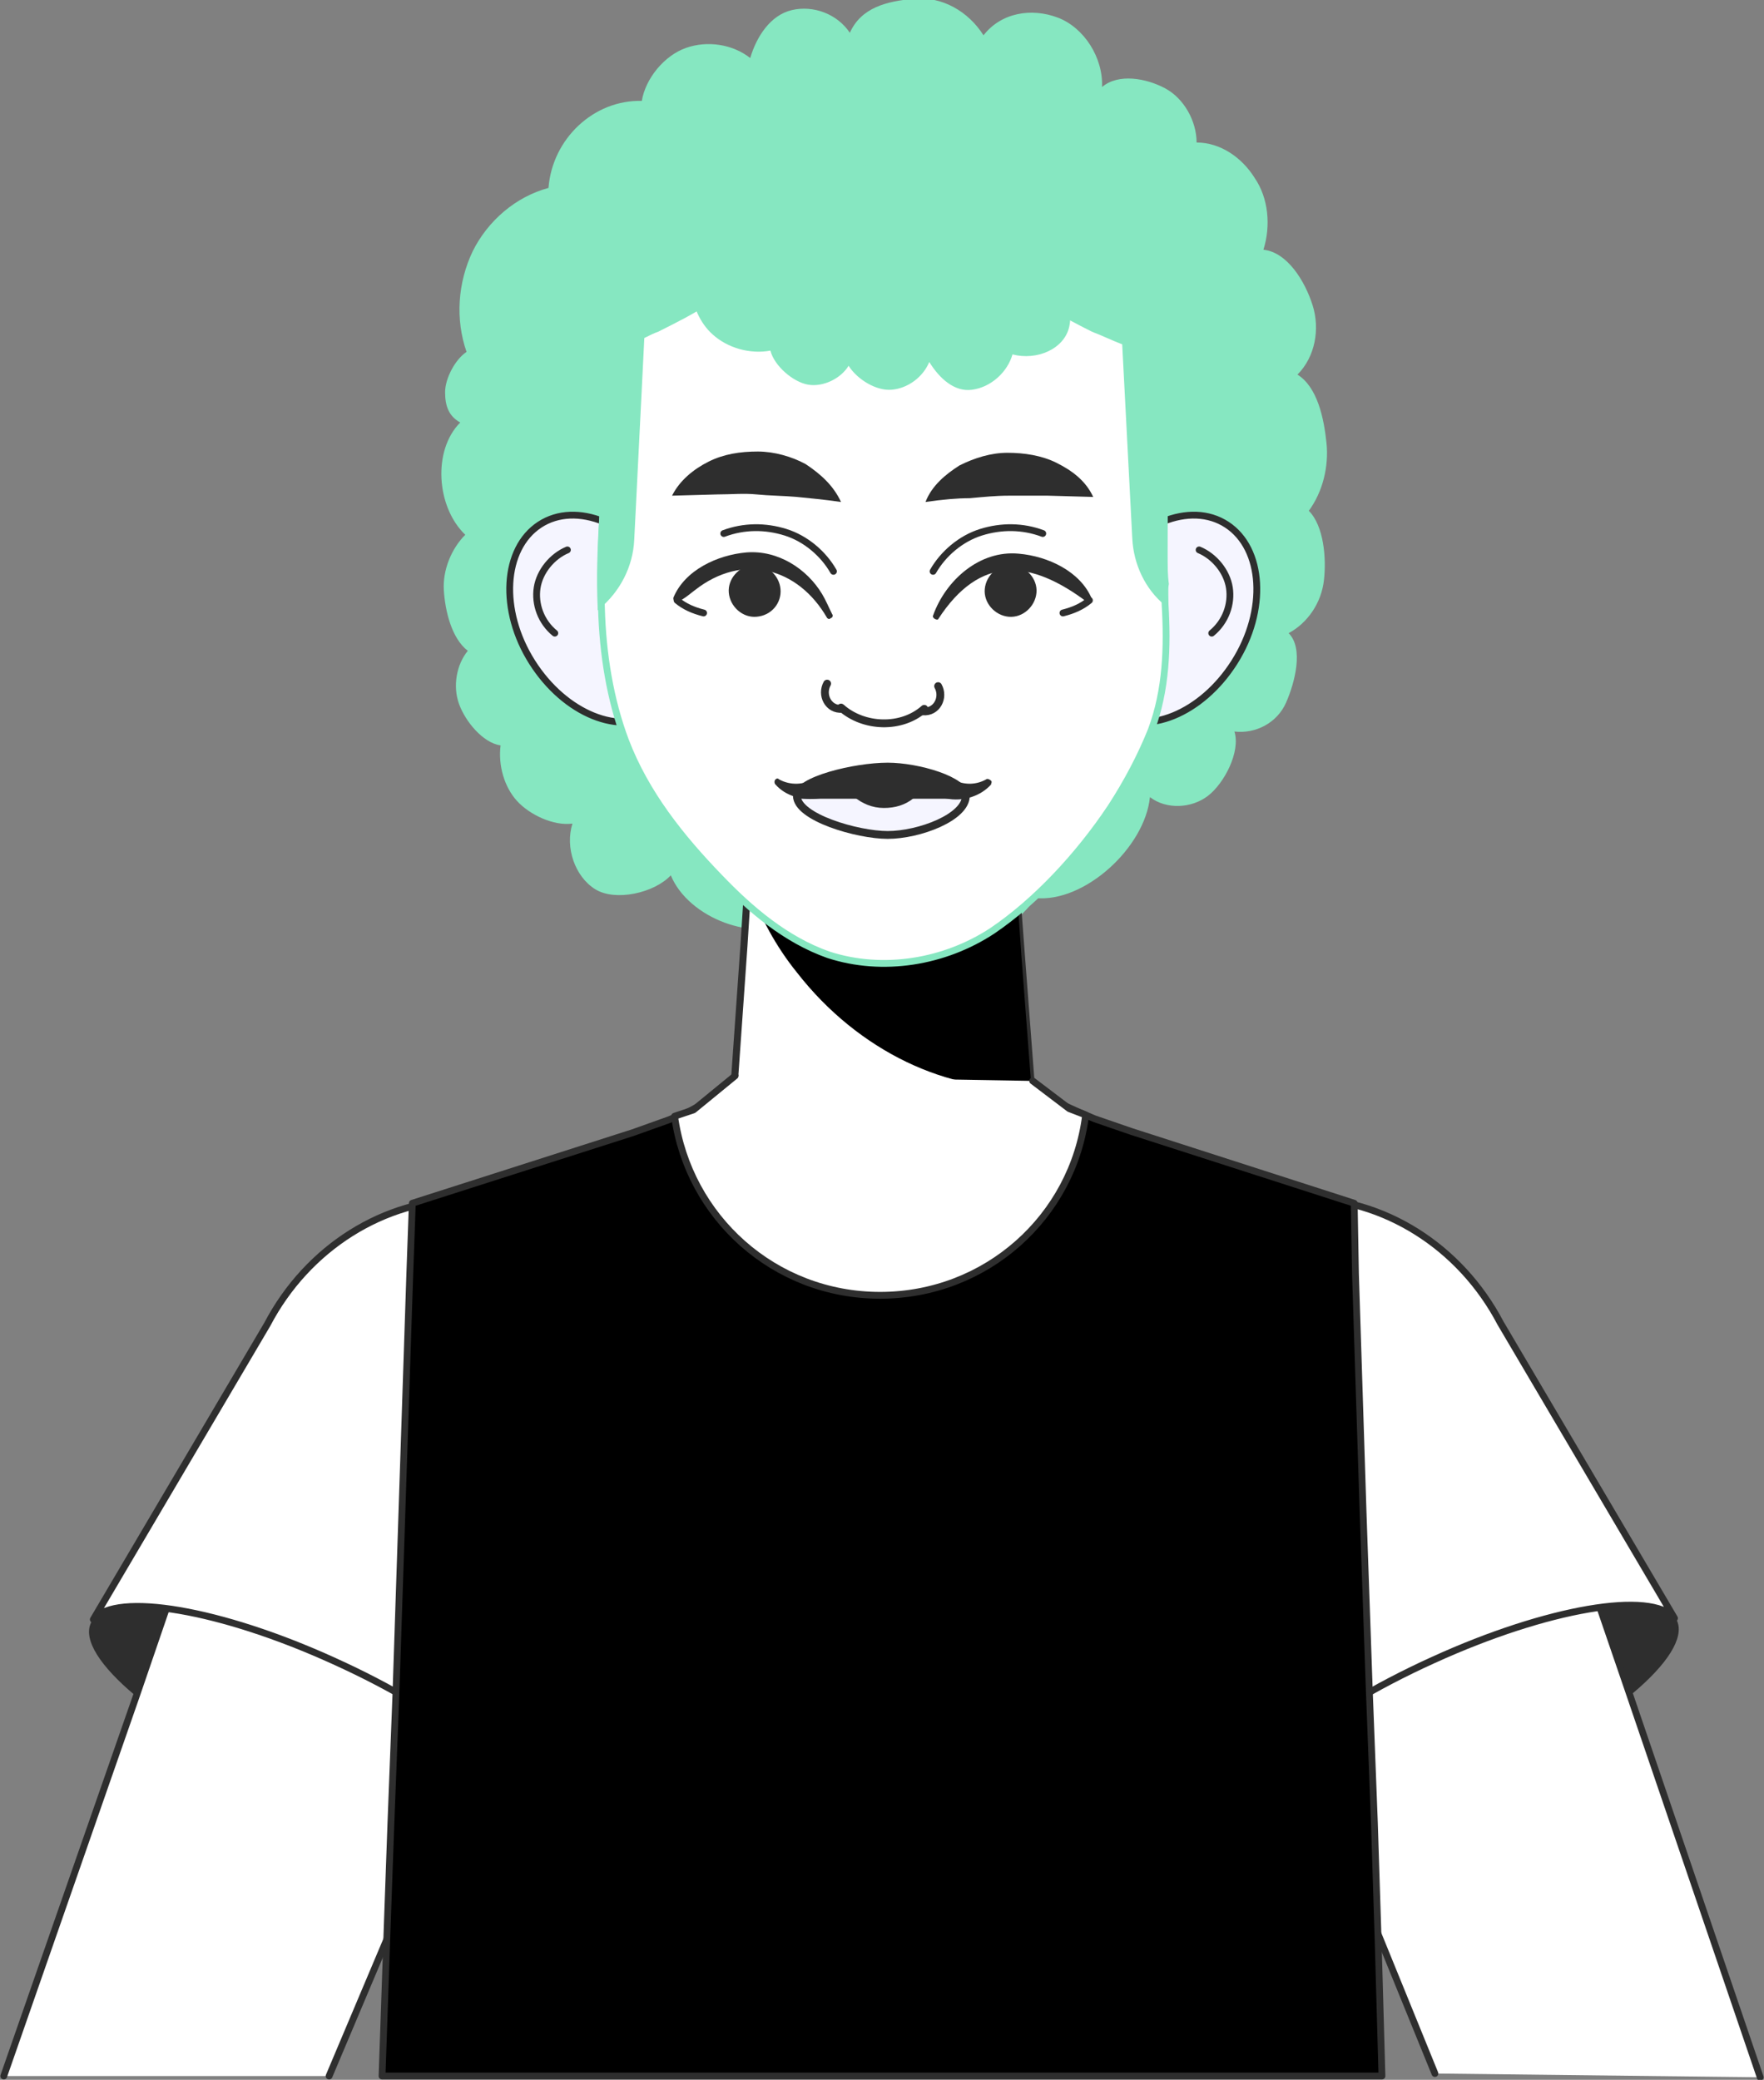
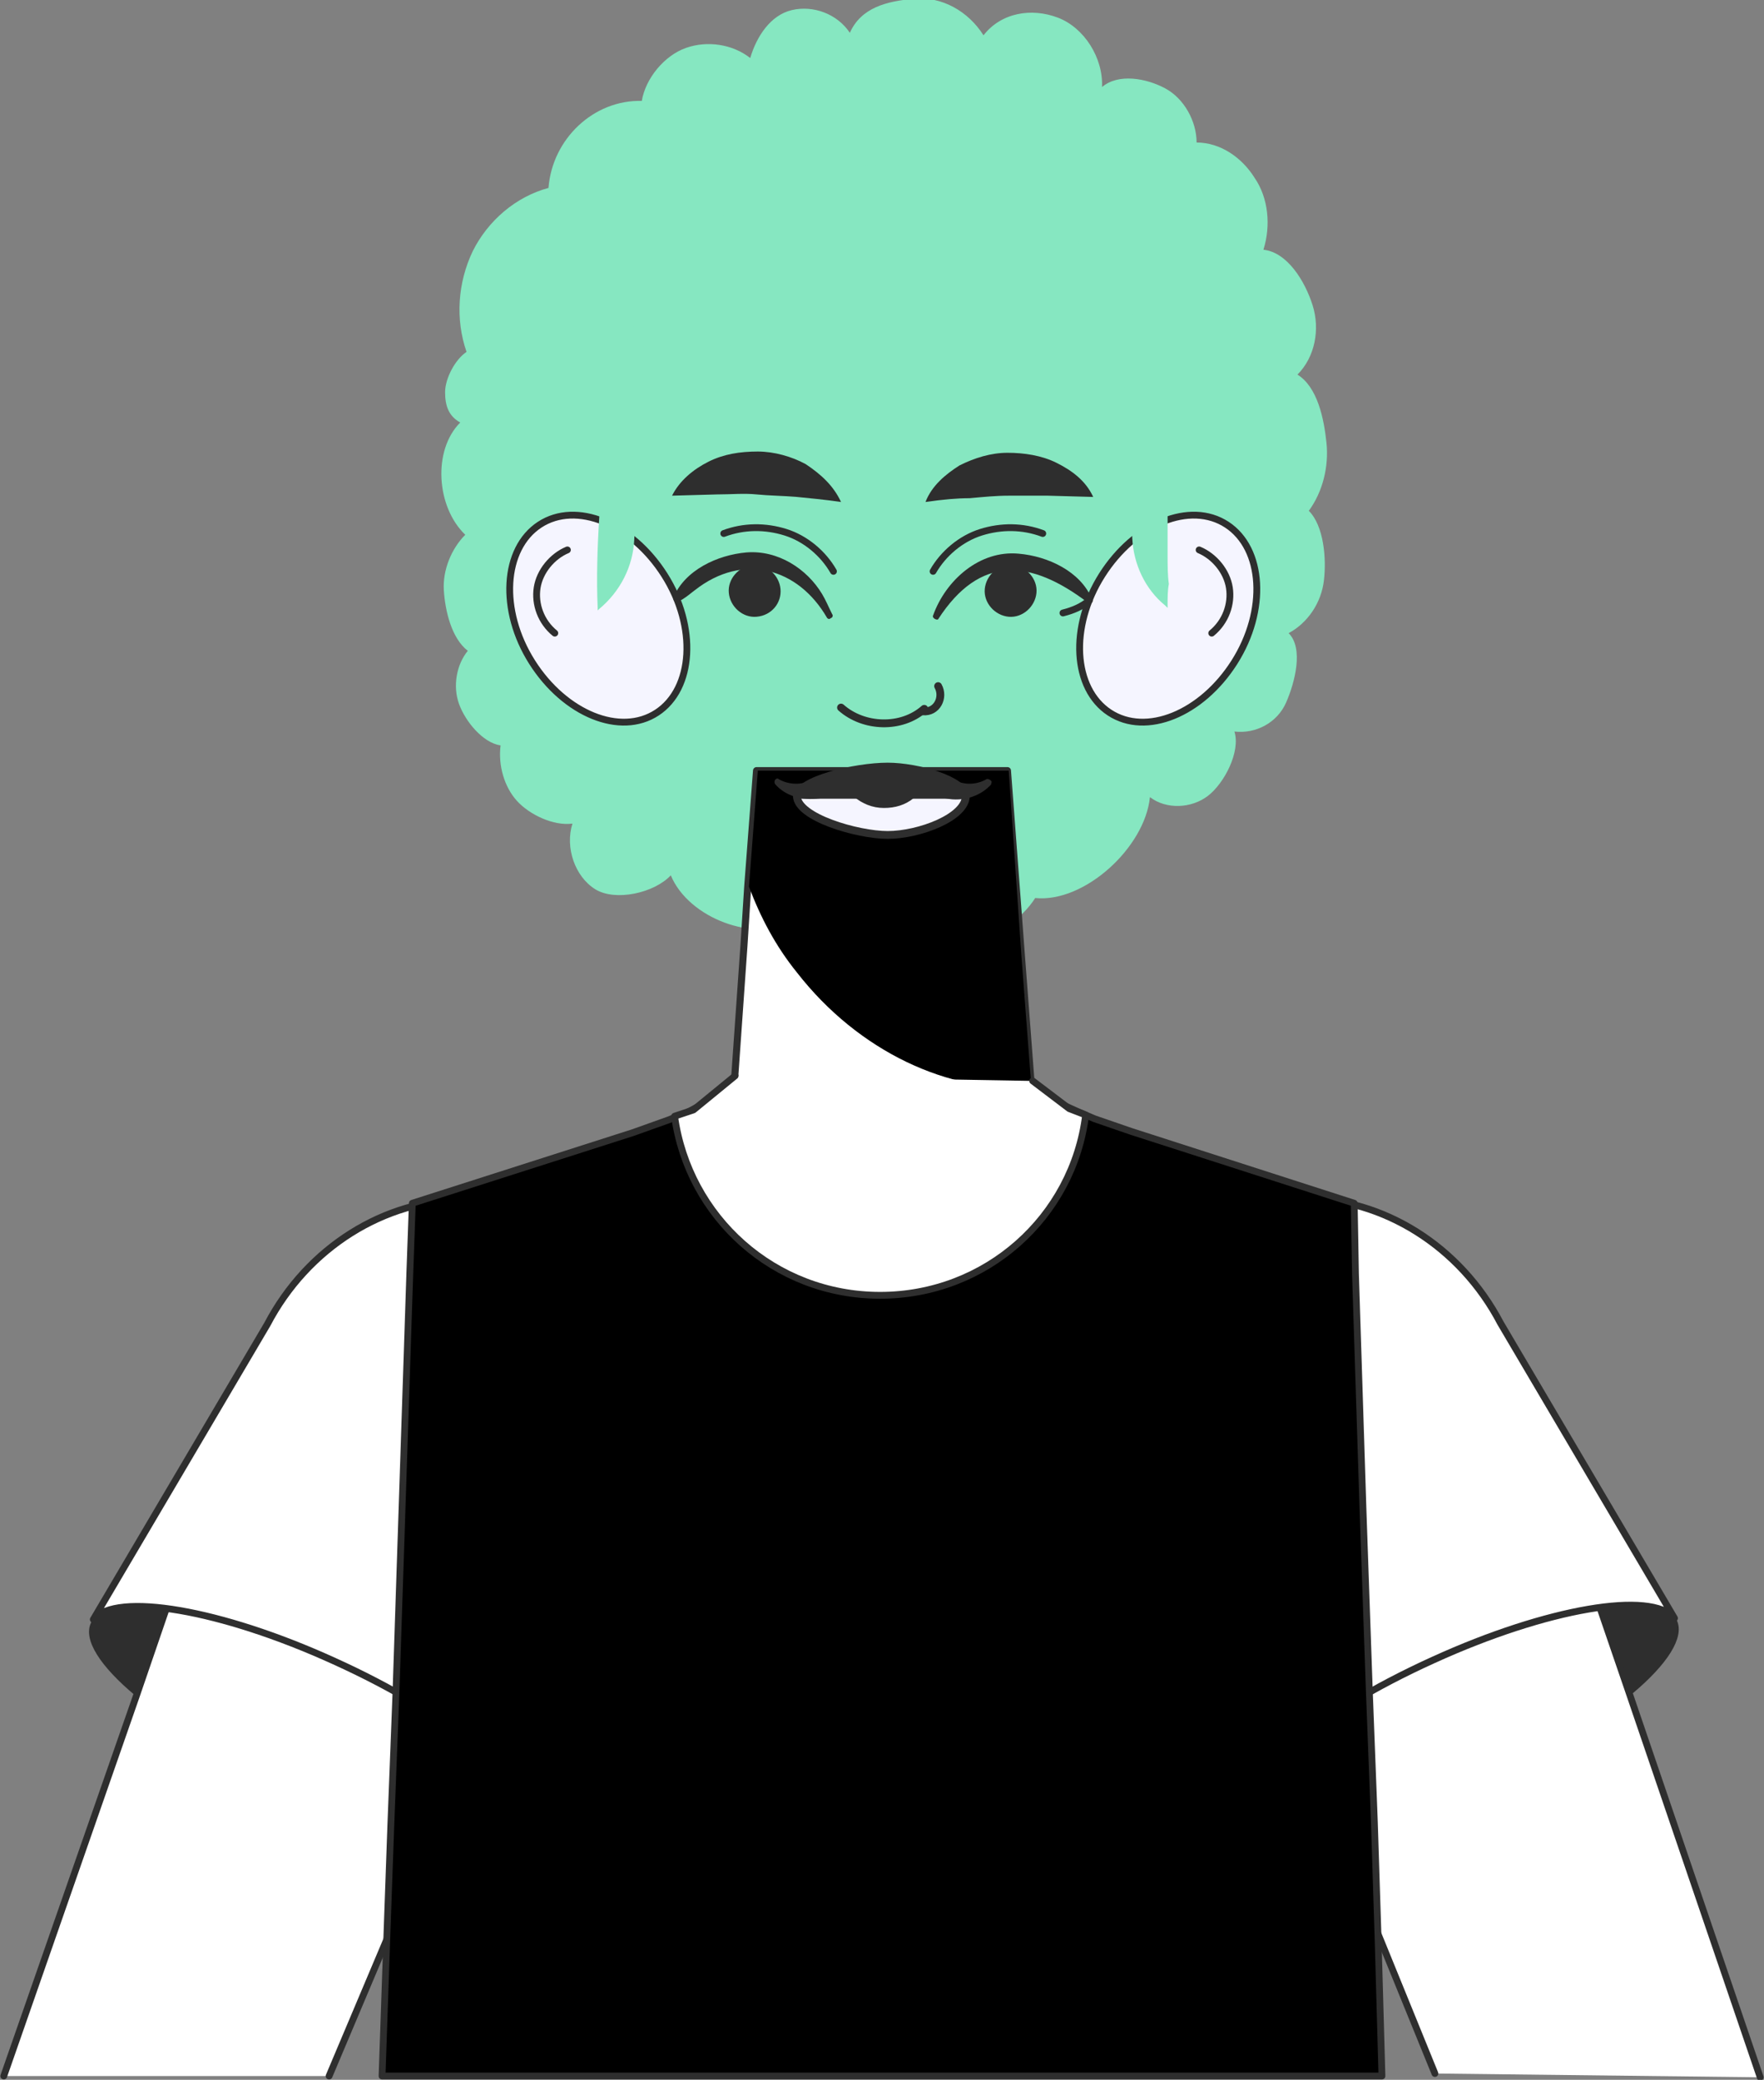
<svg xmlns="http://www.w3.org/2000/svg" version="1.1" id="Layer_2_00000084493933654178731740000005359471437090361761_" x="0px" y="0px" viewBox="0 0 139.9 164.9" style="enable-background:new 0 0 139.9 164.9;" xml:space="preserve">
  <rect x="0" y="0" width="139.9" height="164.9" fill="#808080" stroke="none" />
  <style type="text/css">
	.st0{fill:#86E7C1;}
	.st1{fill:#F5F5FF;stroke:#2E2E2E;stroke-width:0.54;stroke-linecap:round;stroke-linejoin:round;}
	.st2{fill:none;stroke:#2E2E2E;stroke-width:0.54;stroke-linecap:round;stroke-linejoin:round;}
	.st3{fill:#FFFFFF;stroke:#2E2E2E;stroke-width:0.56;stroke-linecap:round;stroke-linejoin:round;}
	.st4{fill:#FFFFFF;stroke:#86E7C1;stroke-width:0.54;stroke-linecap:round;stroke-linejoin:round;}
	.st5{fill:#F5F5FF;stroke:#2E2E2E;stroke-width:0.62;stroke-linecap:round;stroke-linejoin:round;}
	.st6{fill:#2E2E2E;stroke:#2E2E2E;stroke-width:0.46;stroke-miterlimit:10;}
	.st7{fill:#2E2E2E;}
	.st8{fill:#2E2E2E;stroke:#2E2E2E;stroke-width:0.92;stroke-linecap:round;stroke-linejoin:round;}
	.st9{fill:none;stroke:#2E2E2E;stroke-width:0.62;stroke-linecap:round;stroke-linejoin:round;}
	.st10{fill:#FFFFFF;stroke:#2E2E2E;stroke-width:0.54;stroke-linecap:round;stroke-linejoin:round;}
	.st11{stroke:#2E2E2E;stroke-width:0.54;stroke-linecap:round;stroke-linejoin:round;}
</style>
  <g id="OBJECTS">
    <g>
      <g>
        <path class="st0" d="M37,27.9c-0.9-2.6-0.7-5.5,0.5-8c1.2-2.4,3.4-4.3,6-5c0.3-3.9,3.6-7,7.4-6.9c0.3-1.8,1.8-3.6,3.5-4.2     s3.7-0.3,5.1,0.8c0.5-1.7,1.6-3.4,3.3-3.8c1.7-0.4,3.6,0.3,4.6,1.8c0.9-2,2.9-2.5,5.1-2.7s4.3,1,5.5,2.9c1.4-1.8,3.8-2.2,5.9-1.4     c2.1,0.8,3.6,3.2,3.5,5.5c1.3-1.1,3.5-0.7,5,0.1s2.5,2.6,2.5,4.3c1.9,0,3.6,1.2,4.6,2.8c1.1,1.6,1.3,3.8,0.7,5.7     c1.9,0.2,3.3,2.5,3.9,4.4c0.6,1.9,0.2,4.1-1.2,5.5c1.6,1,2.1,3.5,2.3,5.4s-0.3,3.9-1.4,5.4c1.2,1.2,1.4,3.8,1.2,5.5     c-0.2,1.8-1.3,3.4-2.8,4.2c1.2,1.2,0.5,3.9-0.2,5.5s-2.4,2.5-4.1,2.3c0.5,1.6-0.8,4.1-2.1,5.1c-1.3,1-3.3,1.1-4.6,0.1     c-0.4,4-5.2,8.4-9.1,8c-1,1.6-3.2,3.2-5,3.3c-1.8,0.1-3.7-0.8-4.8-2.3c-0.7,1.8-3.2,3.8-5,3.8c-1.8,0-3.6-1.2-4.3-3     c-3.1,1.8-8.4-0.2-9.8-3.6c-1.3,1.4-4.4,2.1-6,1.1s-2.4-3.3-1.8-5.2c-1.5,0.2-3.4-0.7-4.4-1.8s-1.5-2.8-1.3-4.4     c-1.4-0.2-2.8-1.9-3.3-3.3c-0.5-1.4-0.2-3.1,0.7-4.2c-1.3-1-1.8-3.2-1.9-4.8s0.6-3.3,1.7-4.4c-2.3-2.2-2.6-6.7-0.4-8.9     c-0.9-0.5-1.2-1.3-1.2-2.4S36.1,28.5,37,27.9L37,27.9z" />
        <g>
          <g>
            <path class="st1" d="M87.4,45.6c-2.6,4.1-2.3,9,0.6,10.9s7.3,0.1,9.9-4s2.3-9-0.6-10.9S90,41.5,87.4,45.6z" />
            <path class="st2" d="M95.1,43.6c1.2,0.5,2.2,1.7,2.4,3c0.2,1.3-0.3,2.7-1.4,3.6" />
          </g>
          <g>
            <path class="st1" d="M52.7,45.6c2.6,4.1,2.3,9-0.6,10.9s-7.3,0.1-9.9-4s-2.3-9,0.6-10.9S50.1,41.5,52.7,45.6z" />
            <path class="st2" d="M45,43.6c-1.2,0.5-2.2,1.7-2.4,3c-0.2,1.3,0.3,2.7,1.4,3.6" />
          </g>
        </g>
        <g>
          <path class="st3" d="M82.4,93.4c0.2,7-5.4,12.8-12.3,12.8s-12.4-5.6-12.4-12.3c0-0.1,0-0.3,0-0.4L59,75l0.3-4.7l0.7-9.2h19.9      L81,75.7l0.8,10.5C81.8,86.2,82.4,93.4,82.4,93.4z" />
          <path d="M81.8,86.2c-6.5,0.5-13.7-2.8-18.6-9.1c-1.7-2.1-2.9-4.4-3.8-6.8l0.7-9.2h19.9L81,75.7C81,75.7,81.8,86.2,81.8,86.2z" />
        </g>
        <g>
-           <path class="st4" d="M91.3,57.9c-0.8,2-1.9,4.1-3.2,6.1c-2.6,3.9-6,7.5-9.4,9.8c-3.8,2.5-8.7,3.3-13,1.9      c-3.4-1.2-6.2-3.6-8.6-6.1c-3.1-3.2-5.9-6.7-7.5-10.9c-1.2-3.2-1.8-6.8-1.9-10.5c-0.2-5.1,0.3-10.3,0.8-15      c0.6-6.9,4.8-13.5,10.8-17c5.9-3.4,13.3-3.9,19.6-1.3C85,17.4,89.9,23,91.5,29.6c1.2,4.7,0.8,9.5,0.8,14.3c0,1.3,0.1,2.7,0.1,4      C92.6,51.3,92.5,54.7,91.3,57.9z" />
          <path class="st0" d="M92.6,48v0.2L92.4,48c-1.6-1.3-2.5-3.3-2.6-5.3l-0.8-15.4c-0.8-0.3-1.6-0.7-2.4-1c-1.2-0.6-2.3-1.2-3.4-1.8      c-2.3-1.4-4.3-3-5.9-4.6c-2.2,0.5-4.7,0.8-7.3,0.8c-3,0-5.9-0.4-8.3-1.1c-1.4,1.6-3.3,3.1-5.5,4.5c-1.2,0.8-2.6,1.5-4,2.2      c-0.3,0.1-0.7,0.3-1.1,0.5l-0.8,16c-0.1,2.1-1.1,4.1-2.8,5.5l-0.1,0.1v-0.2c-0.2-4.7,0.3-9.7,0.7-14l0.1-1      c0.4-4.5,2.3-8.7,5.1-12.2C55,19,57,17.3,59.1,16c5.8-3.4,13.4-4,19.7-1.3c3.1,1.3,5.8,3.3,8.1,5.9c2.3,2.6,3.9,5.7,4.8,9.1      c0.9,3.6,0.9,7.4,0.9,11c0,1.1,0,2.2,0,3.3c0,0.8,0,1.6,0.1,2.3C92.6,46.8,92.6,47.4,92.6,48L92.6,48z" />
          <path class="st0" d="M86.8,20.6c-2.2-2.5-5-4.6-8.1-5.9c-6.3-2.6-13.8-2.1-19.7,1.3c-2.2,1.3-4.1,2.9-5.7,4.9      c0.4,0.7,0.9,1.3,1.5,1.9c0.1,1.4,0.7,2.8,1.7,3.7c1.2,1.1,3,1.6,4.6,1.3c0.3,1.2,1.8,2.5,3,2.7s2.6-0.5,3.2-1.5      c0.7,1.1,2.2,2,3.4,1.9c1.3-0.1,2.5-1,3-2.2c0.8,1.3,2,2.4,3.4,2.2c1.5-0.2,2.8-1.4,3.2-2.8c1.9,0.5,4.1-0.4,4.5-2.2      c0.2-0.9,0-1.8-0.4-2.6C85.5,22.5,86.2,21.5,86.8,20.6L86.8,20.6z" />
        </g>
        <g>
          <g>
            <path class="st5" d="M76.6,63.1c0,1.7-3.7,3.1-6.2,3.1c-2.4,0-7.2-1.4-7.2-3.1" />
            <path class="st6" d="M76.6,63.1L76.6,63.1l-13.4,0v0c0-1.3,4.6-2.4,7.2-2.4C72.8,60.7,76.6,61.8,76.6,63.1L76.6,63.1z" />
            <path class="st7" d="M75.6,61.8c0.7,0.4,1.7,0.5,2.6,0c0.1-0.1,0.3,0,0.4,0.1c0.1,0.1,0,0.2,0,0.3c-0.8,0.9-2.2,1.4-3.6,1.1       C73.7,63,74.4,61.1,75.6,61.8C75.6,61.8,75.6,61.8,75.6,61.8z" />
            <path class="st7" d="M65,63.3c-1.4,0.2-2.7-0.2-3.5-1.1c-0.1-0.1-0.1-0.3,0-0.4c0.1-0.1,0.2-0.1,0.3,0c0.9,0.5,2,0.4,2.6,0       C65.7,61.1,66.4,63.1,65,63.3L65,63.3L65,63.3z" />
            <path class="st8" d="M68,62.8c0.6,0.5,1.3,0.8,2.1,0.8c0.8,0,1.5-0.2,2.1-0.7" />
          </g>
          <g>
            <path class="st7" d="M73.4,39.8c0.5-1.3,1.6-2.2,2.7-2.9c1.2-0.6,2.5-1,3.8-1c1.3,0,2.7,0.2,3.9,0.8c1.2,0.6,2.3,1.4,2.9,2.7       l-3.6-0.1c-1.1,0-2.1,0-3.1,0s-2,0.1-3.1,0.2C75.9,39.5,74.8,39.6,73.4,39.8L73.4,39.8z" />
            <path class="st7" d="M66.7,39.8c-1.4-0.2-2.5-0.3-3.5-0.4C62,39.3,61,39.3,60,39.2s-2,0-3.1,0l-3.6,0.1       c0.6-1.2,1.7-2.1,2.9-2.7c1.2-0.6,2.5-0.8,3.9-0.8c1.3,0,2.7,0.4,3.8,1C65.1,37.6,66.1,38.5,66.7,39.8L66.7,39.8z" />
          </g>
          <g>
            <g>
              <g>
                <path class="st7" d="M74,48.8c1-2.8,3.7-5.2,6.8-4.9c2.3,0.2,4.9,1.4,5.8,3.6c0.1,0.2-0.2,0.4-0.3,0.3         c-4.6-3.5-8.6-3.8-11.9,1.3C74.3,49.2,73.9,49,74,48.8L74,48.8z" />
                <path class="st7" d="M78.1,46.7c0.1-1.1,1.1-2,2.2-1.9c1.1,0.1,2,1.1,1.9,2.2c-0.1,1.1-1.1,2-2.2,1.9         C78.9,48.8,78,47.8,78.1,46.7z" />
                <path class="st2" d="M84.3,48.6c0.8-0.2,1.5-0.5,2.1-1" />
              </g>
              <path class="st2" d="M74,45.3c0.8-1.4,2.2-2.6,3.8-3.1s3.3-0.5,4.9,0.1" />
            </g>
            <g>
              <g>
                <path class="st7" d="M65.6,49c-2.3-4-6.7-5.2-10.5-2.2c-0.3,0.2-1.7,1.5-1.7,0.6c0.9-2.2,3.5-3.4,5.8-3.6         c2.5-0.2,4.8,1.3,6,3.3c0.3,0.5,0.5,1,0.8,1.6c0.1,0.1,0,0.3-0.1,0.3C65.8,49.1,65.7,49.1,65.6,49L65.6,49L65.6,49z" />
                <path class="st7" d="M61.9,46.7c-0.1-1.1-1.1-2-2.2-1.9c-1.1,0.1-2,1.1-1.9,2.2c0.1,1.1,1.1,2,2.2,1.9         C61.2,48.8,62,47.8,61.9,46.7z" />
-                 <path class="st2" d="M55.8,48.6c-0.8-0.2-1.5-0.5-2.1-1" />
              </g>
              <path class="st2" d="M66.1,45.3c-0.8-1.4-2.2-2.6-3.8-3.1s-3.3-0.5-4.9,0.1" />
            </g>
          </g>
          <g>
-             <path class="st9" d="M66.8,56.2c-1.1,0.1-1.7-1.1-1.2-2" />
            <path class="st9" d="M73.2,56.4c1.1,0.1,1.7-1.1,1.2-2" />
            <path class="st9" d="M66.7,56.1c1.8,1.6,4.8,1.7,6.6,0.1" />
          </g>
        </g>
      </g>
      <g>
        <g>
          <path class="st7" d="M118,141.1c-9.5,4.3-18.1,5.6-19.3,2.9c-1.2-2.6,5.5-8.3,15-12.6s18.1-5.6,19.3-2.9      C134.2,131.2,127.5,136.9,118,141.1z" />
          <path class="st10" d="M113.8,164.4l-4.4-10.8l-3.6-8.6l-3-7.3l-6.6-16c-3.5-8.4-0.1-17.7,7.4-20.3c1.3-0.4,2.6-0.7,4-0.6      c0.1,0,0.2,0,0.4,0c5.8,0.2,11.4,4.5,13.6,11.1l5.3,15.6l2.4,7l10.3,30.2" />
          <path class="st10" d="M132.8,128.3c-1.8-2.2-10.1-0.8-19.1,3.3c-9.5,4.3-16.2,9.9-15,12.6c0,0.1,0.1,0.1,0.1,0.2l-0.1,0      l-10.5-24.6c-4.1-9.6,0.3-20.6,9.7-23.9c1.8-0.6,3.6-0.9,5.4-0.9c6.4,0,12.5,3.8,15.7,9.9L132.8,128.3L132.8,128.3z" />
        </g>
        <g>
          <path class="st7" d="M22.2,141.3c9.5,4.3,18.1,5.6,19.3,2.9c1.2-2.6-5.5-8.3-15-12.6s-18.1-5.6-19.3-2.9      C6,131.4,12.7,137,22.2,141.3z" />
          <path class="st10" d="M0.3,164.6l10.5-30.1l2.4-7l5.4-15.5c2.3-6.7,8.2-11,14.1-11h0.1c1.3,0,2.6,0.2,3.9,0.7      c7.5,2.6,10.8,12,7.3,20.3L37.3,138l0,0l-3,7.3L31,153l-4.9,11.6" />
          <path class="st10" d="M7.4,128.4c1.8-2.2,10.1-0.8,19.1,3.3c9.5,4.3,16.2,9.9,15,12.6c0,0.1-0.1,0.1-0.1,0.2l0.1,0L52,119.9      c4.1-9.6-0.3-20.6-9.7-23.9c-1.8-0.6-3.6-0.9-5.4-0.9c-6.4,0-12.5,3.8-15.7,9.9L7.4,128.4L7.4,128.4z" />
        </g>
      </g>
      <g>
        <polygon class="st11" points="109.6,164.6 30.3,164.6 30.7,153 31,144.6 31.4,134.3 32.5,101 32.7,95.4 50.2,89.8 53,88.8      54.5,88.2 58.2,86.2 59.3,86.2 80.8,86.2 81.2,86.2 85.4,88.1 86.8,88.7 89.7,89.7 107.4,95.4 107.5,101 108.1,119.8      108.6,134.1 109,144.5 109,144.5 109.3,153.9    " />
        <path class="st10" d="M81.9,85.7l2.9,2.2l1.3,0.5c-1,8.1-7.9,14.3-16.3,14.3s-15.2-6.2-16.3-14.2L55,88l3.3-2.7" />
      </g>
    </g>
  </g>
</svg>